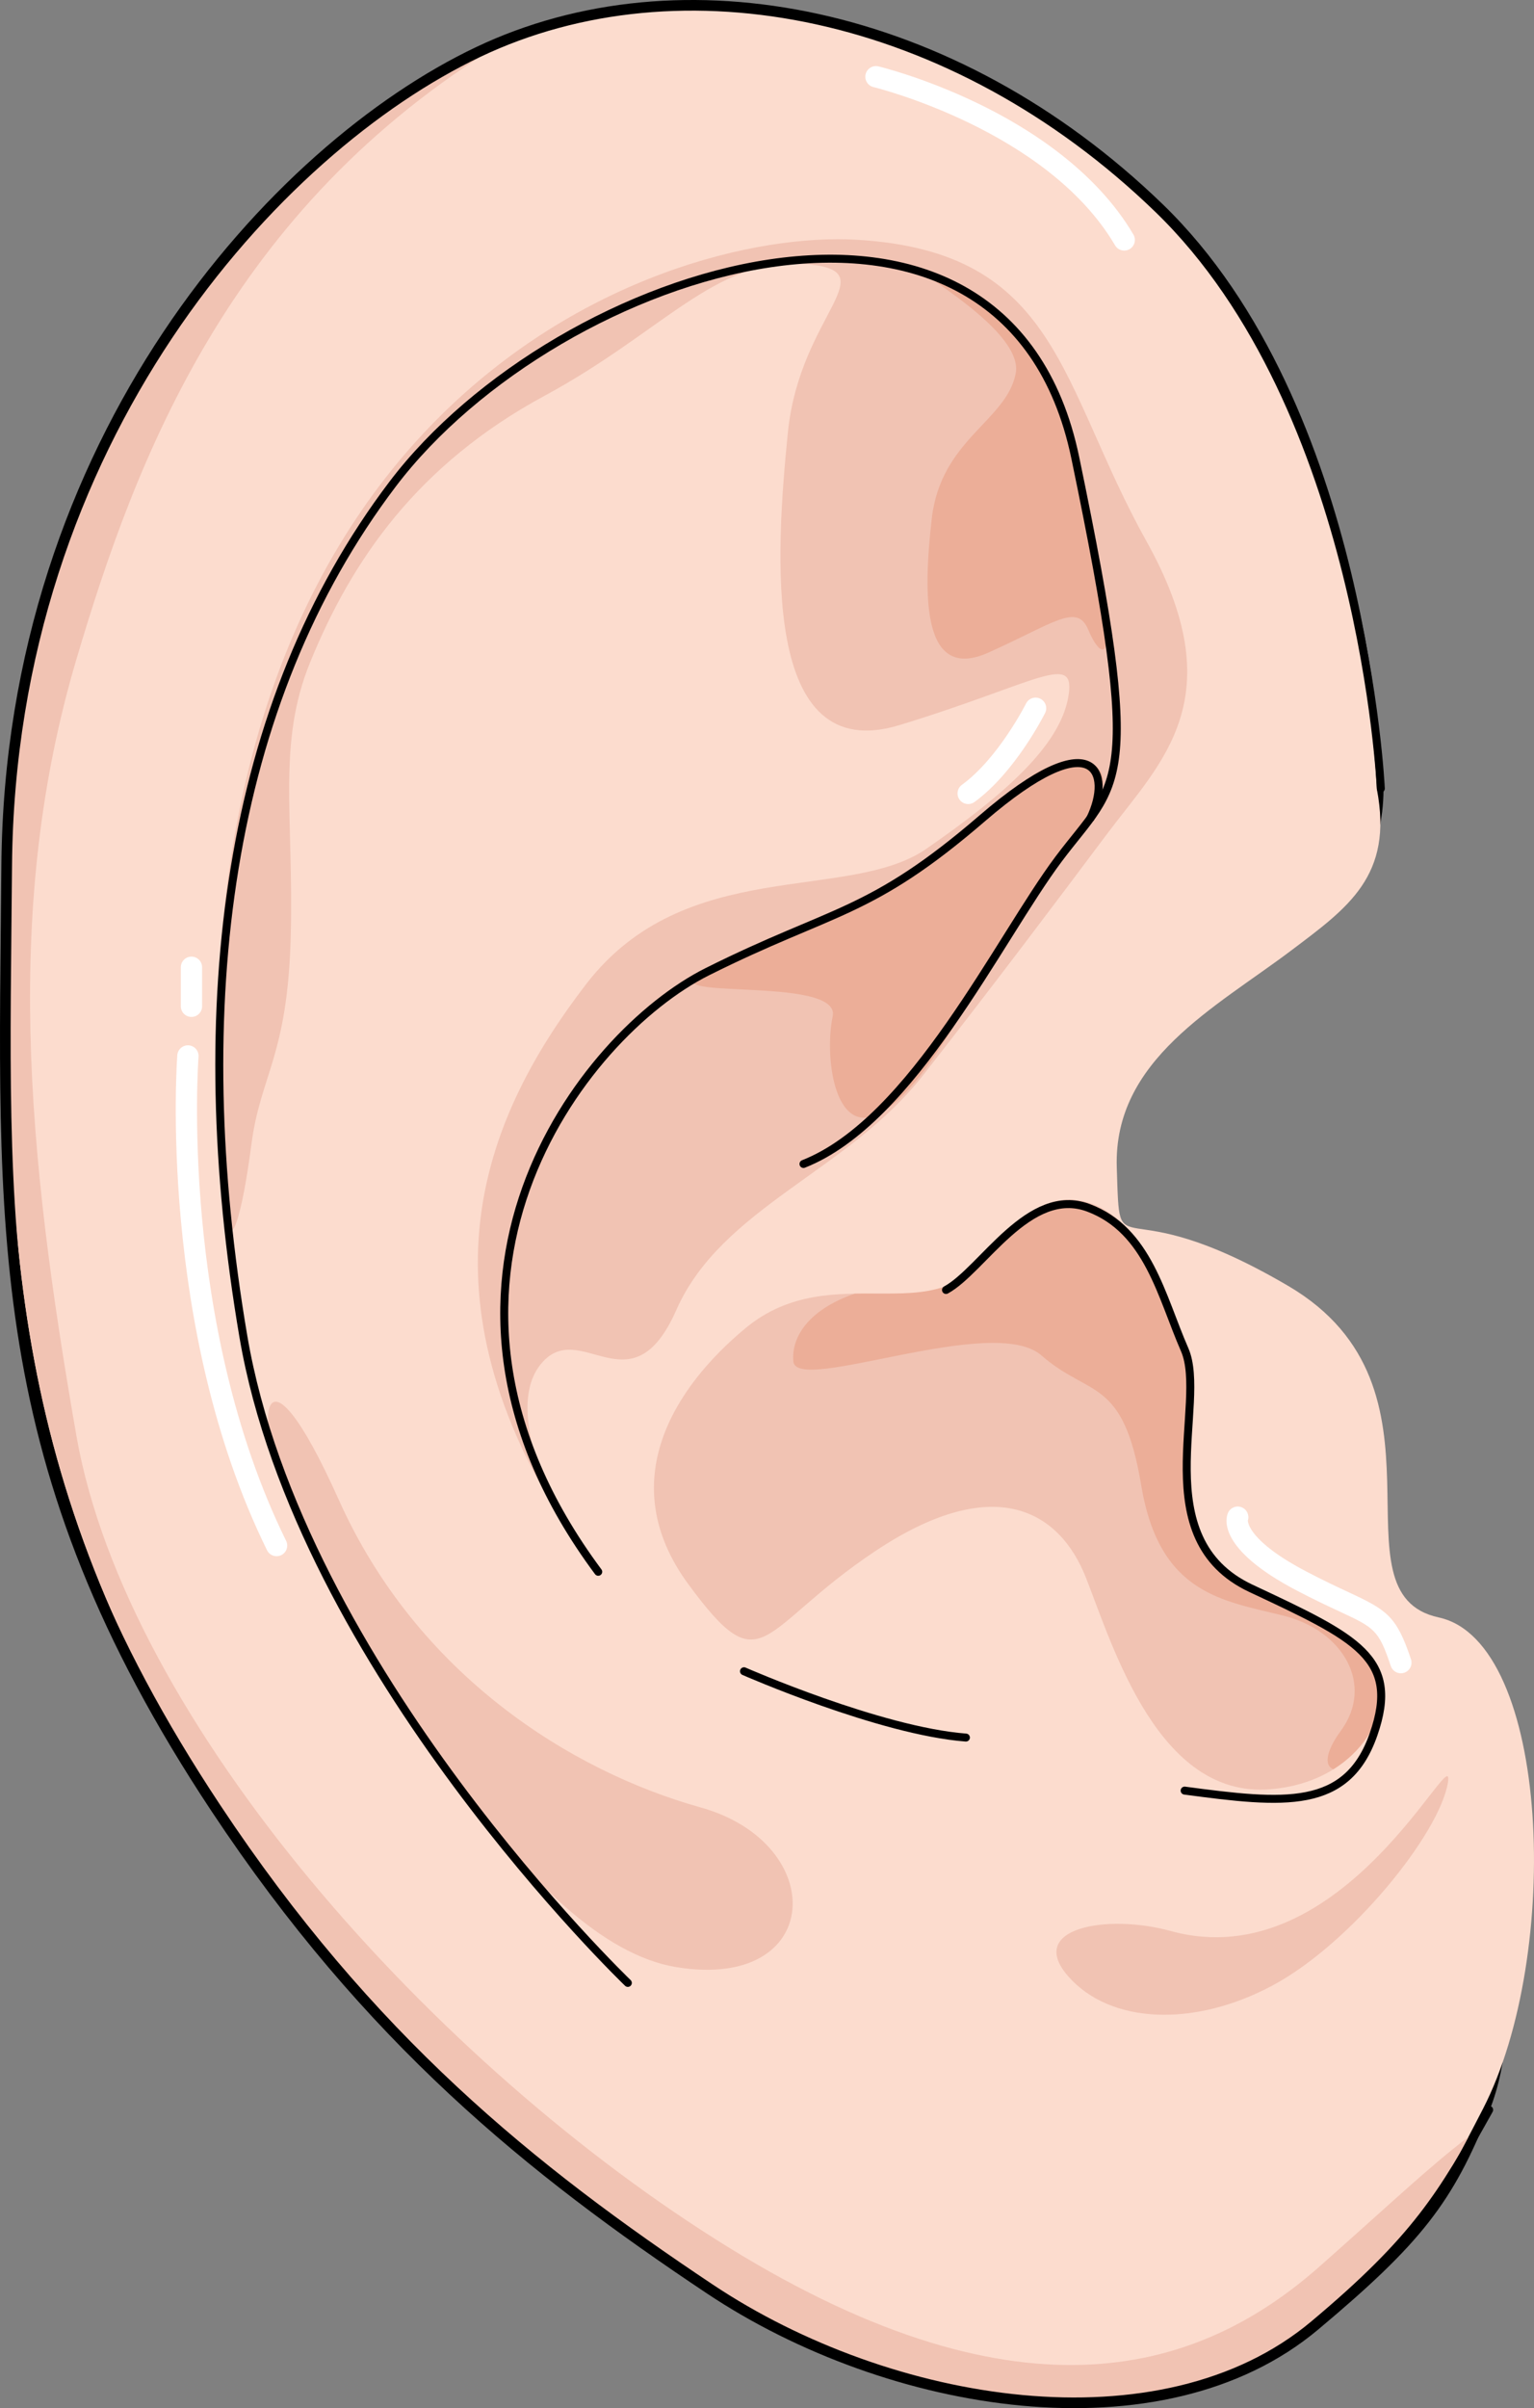
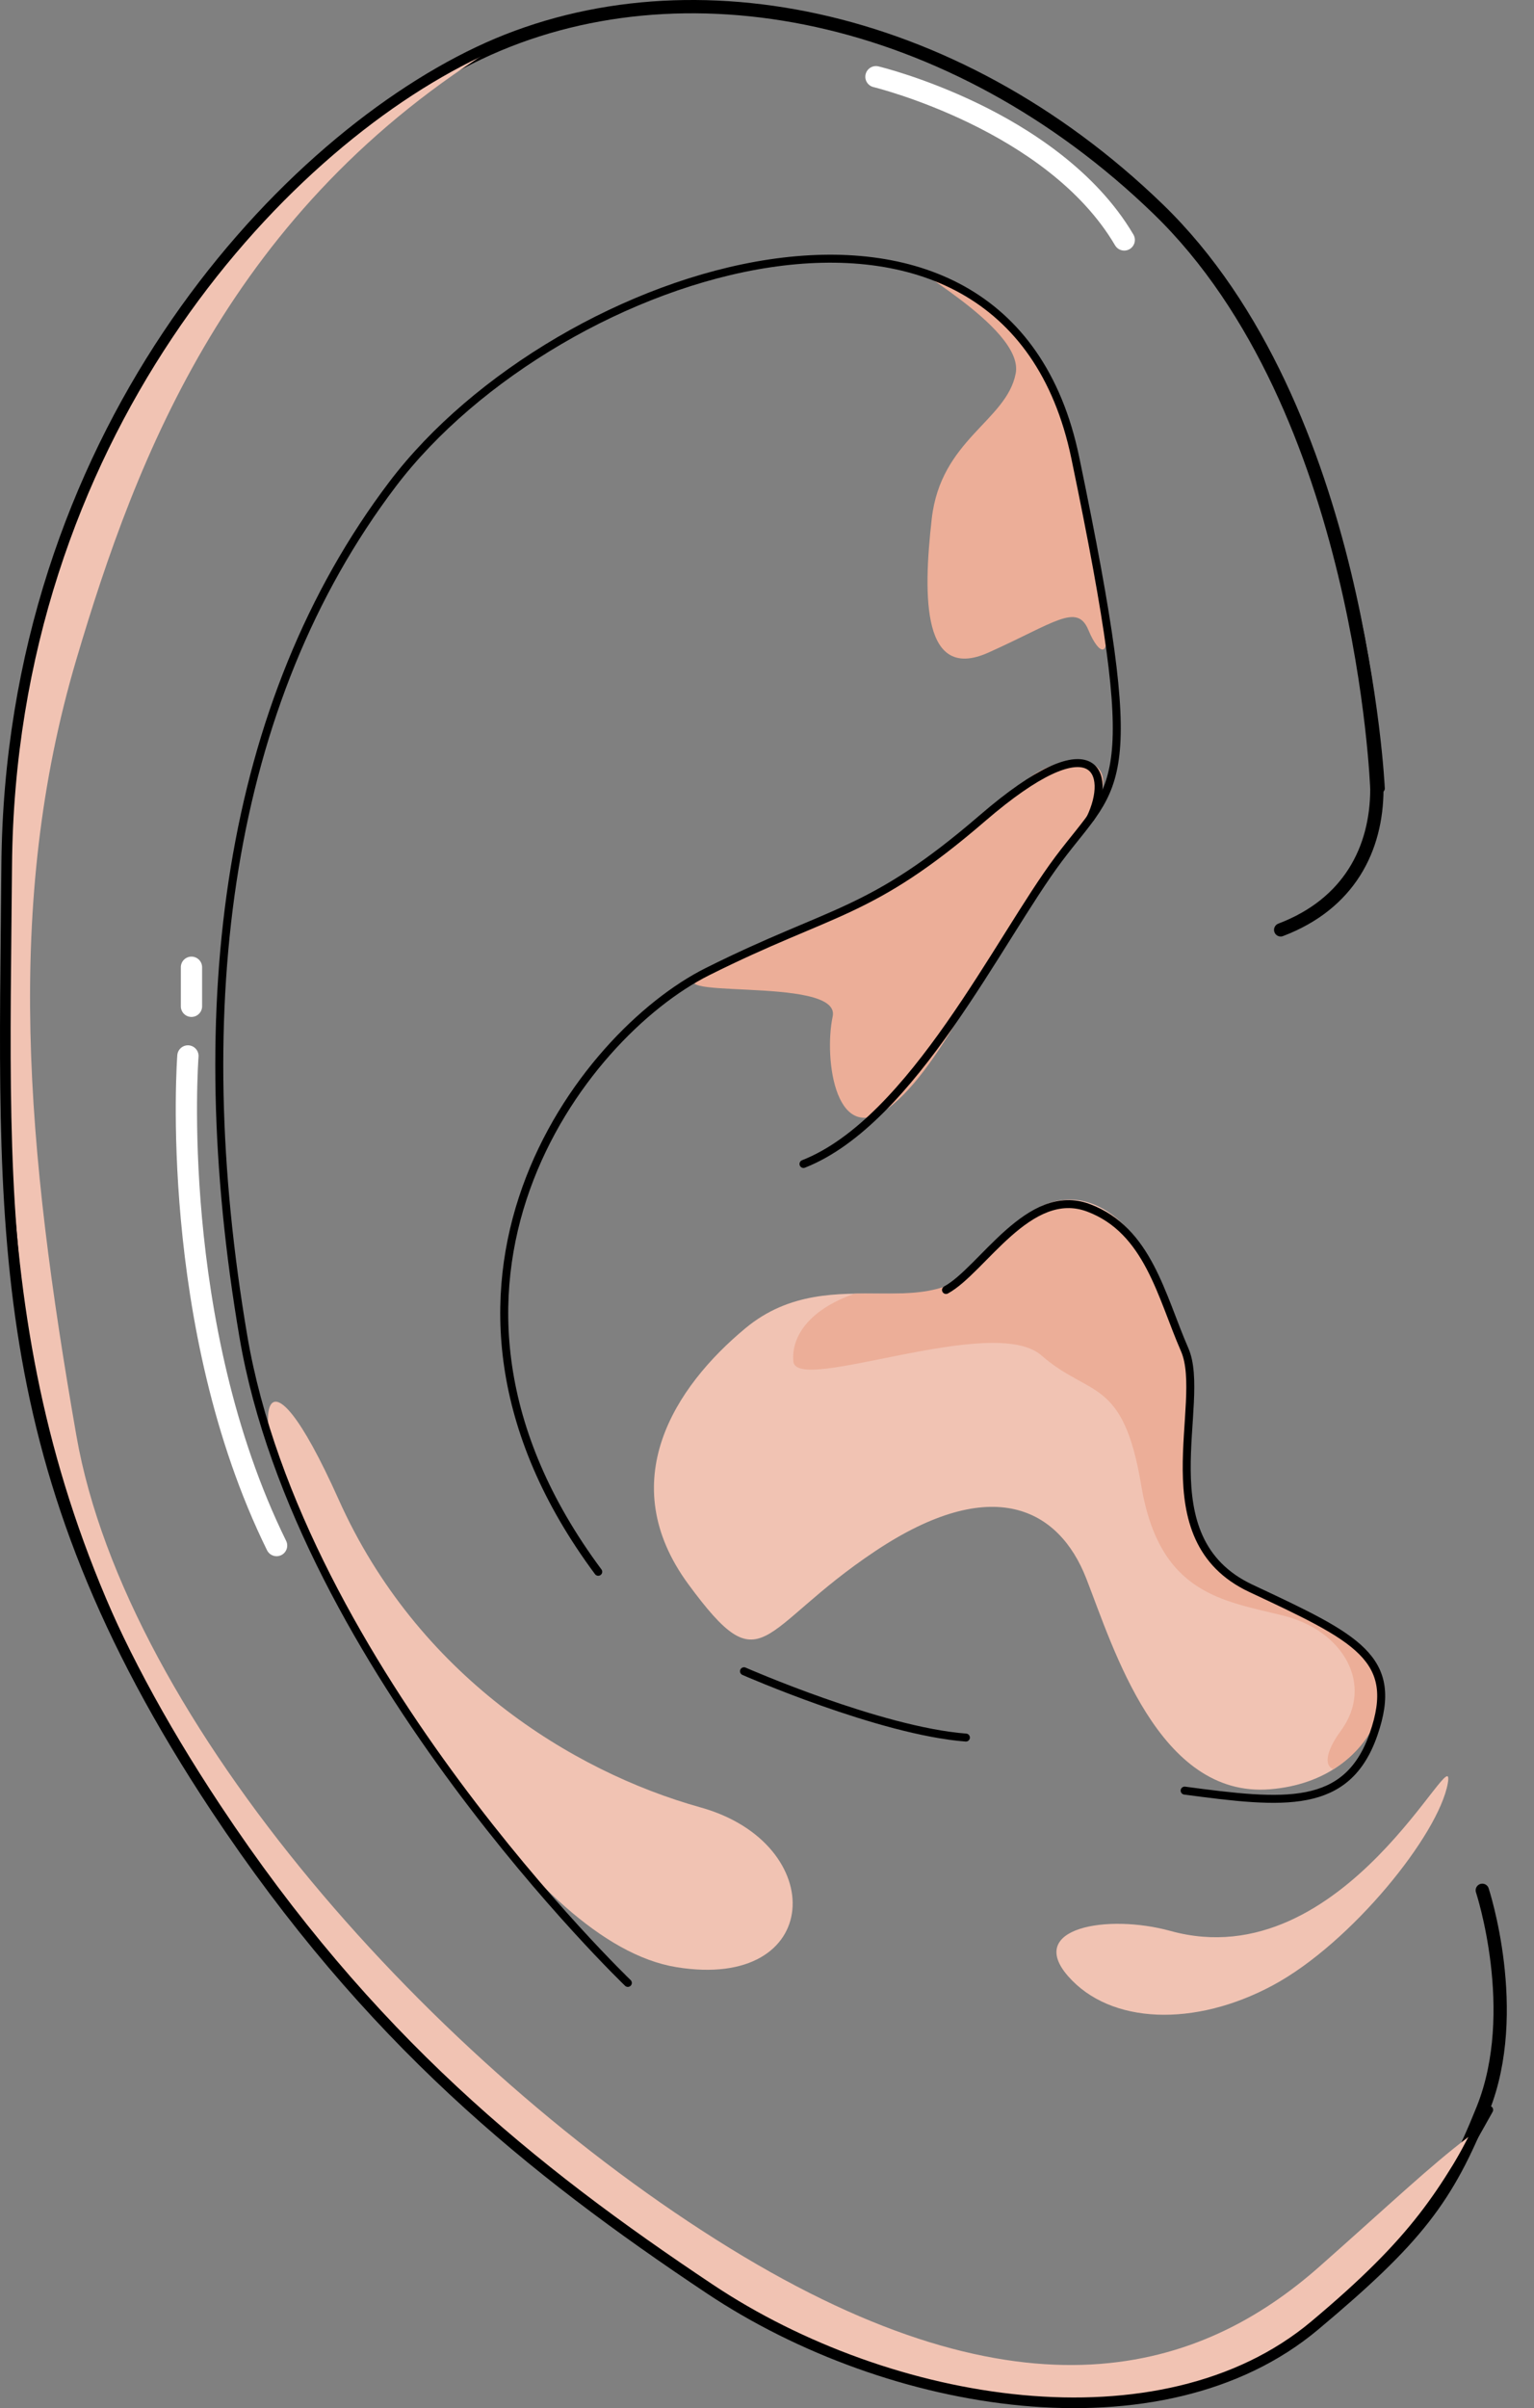
<svg xmlns="http://www.w3.org/2000/svg" version="1.1" id="Layer_1" x="0px" y="0px" width="288.347px" height="452.5px" viewBox="0 0 288.347 452.5" enable-background="new 0 0 288.347 452.5" xml:space="preserve">
  <rect x="0" y="0" width="288.347" height="452.5" fill="#808080" stroke="none" />
  <g>
    <path fill="none" stroke="#000000" stroke-width="2.5" stroke-linecap="round" stroke-linejoin="round" stroke-miterlimit="10" d="   M240.73,174.724c12.892-4.9,18.048-15.212,18.084-26.41c0,0-2.491-71.648-41.118-109.027   C179.068,1.906,127.982-8.065,89.978,10.003S2.168,82.605,1.509,162.645c-0.562,68.208-3.529,112.394,39.25,176.935   c28.735,43.355,59.187,67.911,92.829,90.338c33.644,22.428,84.682,30.932,113.39,6.855c19.314-16.199,25.025-23.627,31.773-40.498   c7.355-18.387-0.121-41.076-0.121-41.076" />
-     <path fill="#FCDCCE" d="M258.814,148.314c0,0-2.491-71.648-41.118-109.027C179.068,1.906,127.982-8.065,89.978,10.003   S2.168,82.605,1.509,162.645c-0.562,68.208-0.562,114.093,39.25,176.935c27.837,43.939,59.187,67.911,92.829,90.338   c33.644,22.428,84.682,30.932,113.39,6.855c19.314-16.199,23.439-24.35,31.773-40.498c14.92-28.904,12.655-87.817-8.305-92.347   c-20.959-4.532,4.531-43.053-28.322-62.312c-32.855-19.26-31.551-2.016-32.203-22.25s18.537-30.01,32.835-40.801   C253.343,170.576,261.949,164.579,258.814,148.314z" />
    <path fill="#F1C3B3" d="M248.073,425.851c-22.178,19.619-55.444,30.707-110.888-3.41C81.742,388.322,23.74,323.495,14.357,269.757   c-9.383-53.736-13.647-99.799,0-145.859C25.635,85.839,43.353,39.062,94.389,8.074c-1.487,0.605-2.962,1.24-4.411,1.93   C51.973,28.072,2.168,82.605,1.509,162.645c-0.562,68.208-0.562,114.093,39.25,176.935c27.837,43.939,59.187,67.911,92.829,90.338   c33.644,22.428,84.682,30.932,113.39,6.855c17.096-14.338,22.295-22.382,29.043-35.236   C268.585,407.199,261.72,413.779,248.073,425.851z" />
-     <path fill="#F1C3B3" d="M42.163,226.888c0.972,10.293,3.399,1.133,5.099-11.894c1.699-13.03,6.824-16.505,7.392-39.165   c0.566-22.656-2.56-36.115,3.624-51.334c7.852-19.326,20.27-37.254,44.086-50.127c22.348-12.078,32.133-25.914,48.561-24.781   c16.427,1.133-0.566,9.064-2.832,31.723c-2.266,22.656-5.1,62.877,20.959,54.945c26.057-7.93,33.421-14.162,31.721-5.098   c-1.699,9.064-11.896,18.127-26.623,28.322c-14.729,10.197-45.317,1.135-64.01,25.492C91.445,209.33,77.85,241.617,105.607,285.8   c0,0-11.329-20.393-3.965-29.455c7.363-9.063,16.992,9.064,25.489-10.197c8.497-19.26,32.288-26.055,46.45-44.184   c14.16-18.125,24.358-31.721,34.554-45.316c10.195-13.594,23.791-25.49,7.364-54.947c-16.428-29.455-16.427-54.379-54.38-56.645   S28.002,76.778,42.163,226.888z" />
    <path fill="#F1C3B3" d="M140.16,249.546c-13.357,11.057-24.923,28.891-10.762,48.15c14.16,19.26,13.028,8.496,35.121-6.232   c22.091-14.727,34.552-7.93,39.65,5.098c5.099,13.03,13.597,41.354,34.556,39.652c20.958-1.697,26.623-22.657,14.727-28.322   c-11.895-5.663-30.588-11.896-31.154-28.889c-0.566-16.994,2.559-27.24-6.232-42.484c-7.23-12.539-19.211-16.459-29.407-1.166   C176.462,250.648,156.588,235.953,140.16,249.546z" />
    <path fill="#F1C3B3" d="M54.626,281.834c15.2,30.403,44.749,83.271,72.506,87.802c27.757,4.53,28.89-23.225,4.532-30.021   c-24.358-6.799-53.248-24.926-67.976-57.78S47.262,267.107,54.626,281.834z" />
    <path fill="#F1C3B3" d="M220.03,362.837c-11.926-3.289-27.19-0.566-19.26,8.497c7.932,9.063,23.792,9.63,38.52,1.7   c14.729-7.93,31.156-28.322,32.854-37.953C273.845,325.451,252.885,371.9,220.03,362.837z" />
    <path fill="#ECAE98" d="M132.965,182.58c8.126-3.693,19.574-8.07,28.104-12.053c8.53-3.98,26.409-18.111,31.276-23.314   c5.958-6.371,24.151-7.52,9.367,10.678c-14.785,18.194-23.016,40.502-33.82,49.6c-10.803,9.098-13.078-8.529-11.372-16.49   C158.227,183.037,120.215,188.378,132.965,182.58z" />
    <path fill="#ECAE98" d="M251.608,306.576c-11.639-6.172-27.973-9.814-28.539-26.809c-0.566-16.992,4.79-19.467-7.441-42.4   c-6.811-12.771-17.816-16.23-29.763-1.629c-6.995,8.545-14.952,7.172-25.217,7.35c-8.436,2.916-11.953,7.987-11.521,12.738   c0.57,6.254,37.531-9.1,46.63-1.137c9.099,7.959,15.354,3.979,18.766,24.451c3.412,20.471,15.354,21.609,26.727,24.451   c11.373,2.844,17.059,13.08,10.805,21.609c-3.133,4.271-2.984,6.688-1.414,7.252C261.345,325.746,263.33,312.794,251.608,306.576z" />
    <path fill="#ECAE98" d="M175.143,51.396c-8.599-3.15,17.486,9.809,15.781,18.764c-1.707,8.957-14.074,12.369-15.781,27.297   c-1.705,14.926-1.705,30.707,10.662,25.162c12.369-5.543,16.634-9.383,18.767-4.266c2.132,5.119,4.264,5.119,2.984-1.277   C206.276,110.677,205.424,62.484,175.143,51.396z" />
    <path fill="none" stroke="#000000" stroke-width="1.5" stroke-linecap="round" stroke-linejoin="round" stroke-miterlimit="10" d="   M259.552,148.169c0,0-3.229-71.504-41.855-108.883C179.068,1.906,127.982-8.065,89.978,10.003S2.168,82.605,1.509,162.645   c-0.562,68.208-3.529,112.394,39.25,176.935c28.735,43.355,59.187,67.911,92.829,90.338c33.644,22.428,84.682,30.932,113.39,6.855   c19.314-16.199,24.088-24.453,32.941-40.322" />
    <path fill="none" stroke="#000000" stroke-width="1.5" stroke-linecap="round" stroke-linejoin="round" stroke-miterlimit="10" d="   M118.014,372.599c0,0-61.68-59.186-72.271-121.486C35.151,188.81,42.627,132.115,73.778,90.996s115.259-67.908,128.342-4.983   s8.099,60.434-3.115,75.384c-11.214,14.953-27.413,49.219-47.972,57.318" />
    <path fill="none" stroke="#000000" stroke-width="1.5" stroke-linecap="round" stroke-linejoin="round" stroke-miterlimit="10" d="   M177.822,242.39c6.854-3.738,15.576-19.646,26.79-15.43c11.215,4.216,13.706,16.676,18.067,26.645   c4.362,9.969-7.477,35.512,12.461,44.855c19.937,9.348,28.035,13.084,23.051,27.414c-4.983,14.33-16.821,13.083-35.512,10.59" />
    <path fill="none" stroke="#000000" stroke-width="1.5" stroke-linecap="round" stroke-linejoin="round" stroke-miterlimit="10" d="   M204.976,153.732c4.085-8.49,0.883-18.256-20.3,0c-21.183,18.258-28.036,17.011-51.711,28.848   c-23.674,11.837-60.345,59.186-20.516,112.766" />
    <path fill="none" stroke="#000000" stroke-width="1.5" stroke-linecap="round" stroke-linejoin="round" stroke-miterlimit="10" d="   M139.85,314.037c0,0,25.512,11.214,41.711,12.461" />
    <path fill="#FFFFFF" d="M211.325,47.087c-0.686,0-1.354-0.354-1.726-0.988c-12.755-21.684-45.084-29.656-45.41-29.734   c-1.074-0.258-1.735-1.338-1.478-2.412s1.337-1.736,2.411-1.479c0.35,0.084,8.659,2.107,18.737,6.979   c9.373,4.529,22.045,12.479,29.187,24.619c0.56,0.953,0.243,2.178-0.71,2.738C212.019,46.998,211.669,47.087,211.325,47.087z" />
-     <path fill="#FFFFFF" d="M181.991,151.087c-0.618,0-1.228-0.287-1.619-0.826c-0.649-0.891-0.452-2.143,0.441-2.791   c6.859-4.99,12.003-15.176,12.055-15.279c0.493-0.986,1.696-1.389,2.684-0.895c0.987,0.495,1.388,1.695,0.894,2.684   c-0.227,0.453-5.64,11.166-13.279,16.725C182.811,150.96,182.399,151.087,181.991,151.087z" />
    <path fill="#FFFFFF" d="M51.991,292.421c-0.738,0-1.448-0.412-1.796-1.119c-20.671-42.008-16.906-92.537-16.866-93.042   c0.089-1.101,1.055-1.919,2.153-1.835c1.102,0.088,1.922,1.053,1.834,2.153c-0.039,0.495-3.707,49.958,16.468,90.958   c0.487,0.99,0.079,2.189-0.912,2.678C52.589,292.353,52.287,292.421,51.991,292.421z" />
    <path fill="#FFFFFF" d="M35.99,191.087c-1.105,0-2-0.896-2-2v-7.334c0-1.105,0.895-2,2-2c1.104,0,2,0.895,2,2v7.334   C37.99,190.191,37.094,191.087,35.99,191.087z" />
-     <path fill="#FFFFFF" d="M263.323,314.421c-0.838,0-1.618-0.531-1.897-1.369c-2.271-6.814-3.106-7.205-9.604-10.23   c-2.109-0.982-4.736-2.207-8.093-3.964c-14.886-7.797-13.366-13.496-12.91-14.56c0.436-1.016,1.61-1.484,2.626-1.051   c0.957,0.41,1.43,1.479,1.117,2.449c-0.01,0.299,0.15,3.924,11.023,9.617c3.273,1.715,5.854,2.916,7.926,3.881   c7.194,3.352,8.996,4.453,11.71,12.592c0.349,1.048-0.218,2.18-1.266,2.529C263.746,314.388,263.532,314.421,263.323,314.421z" />
  </g>
</svg>